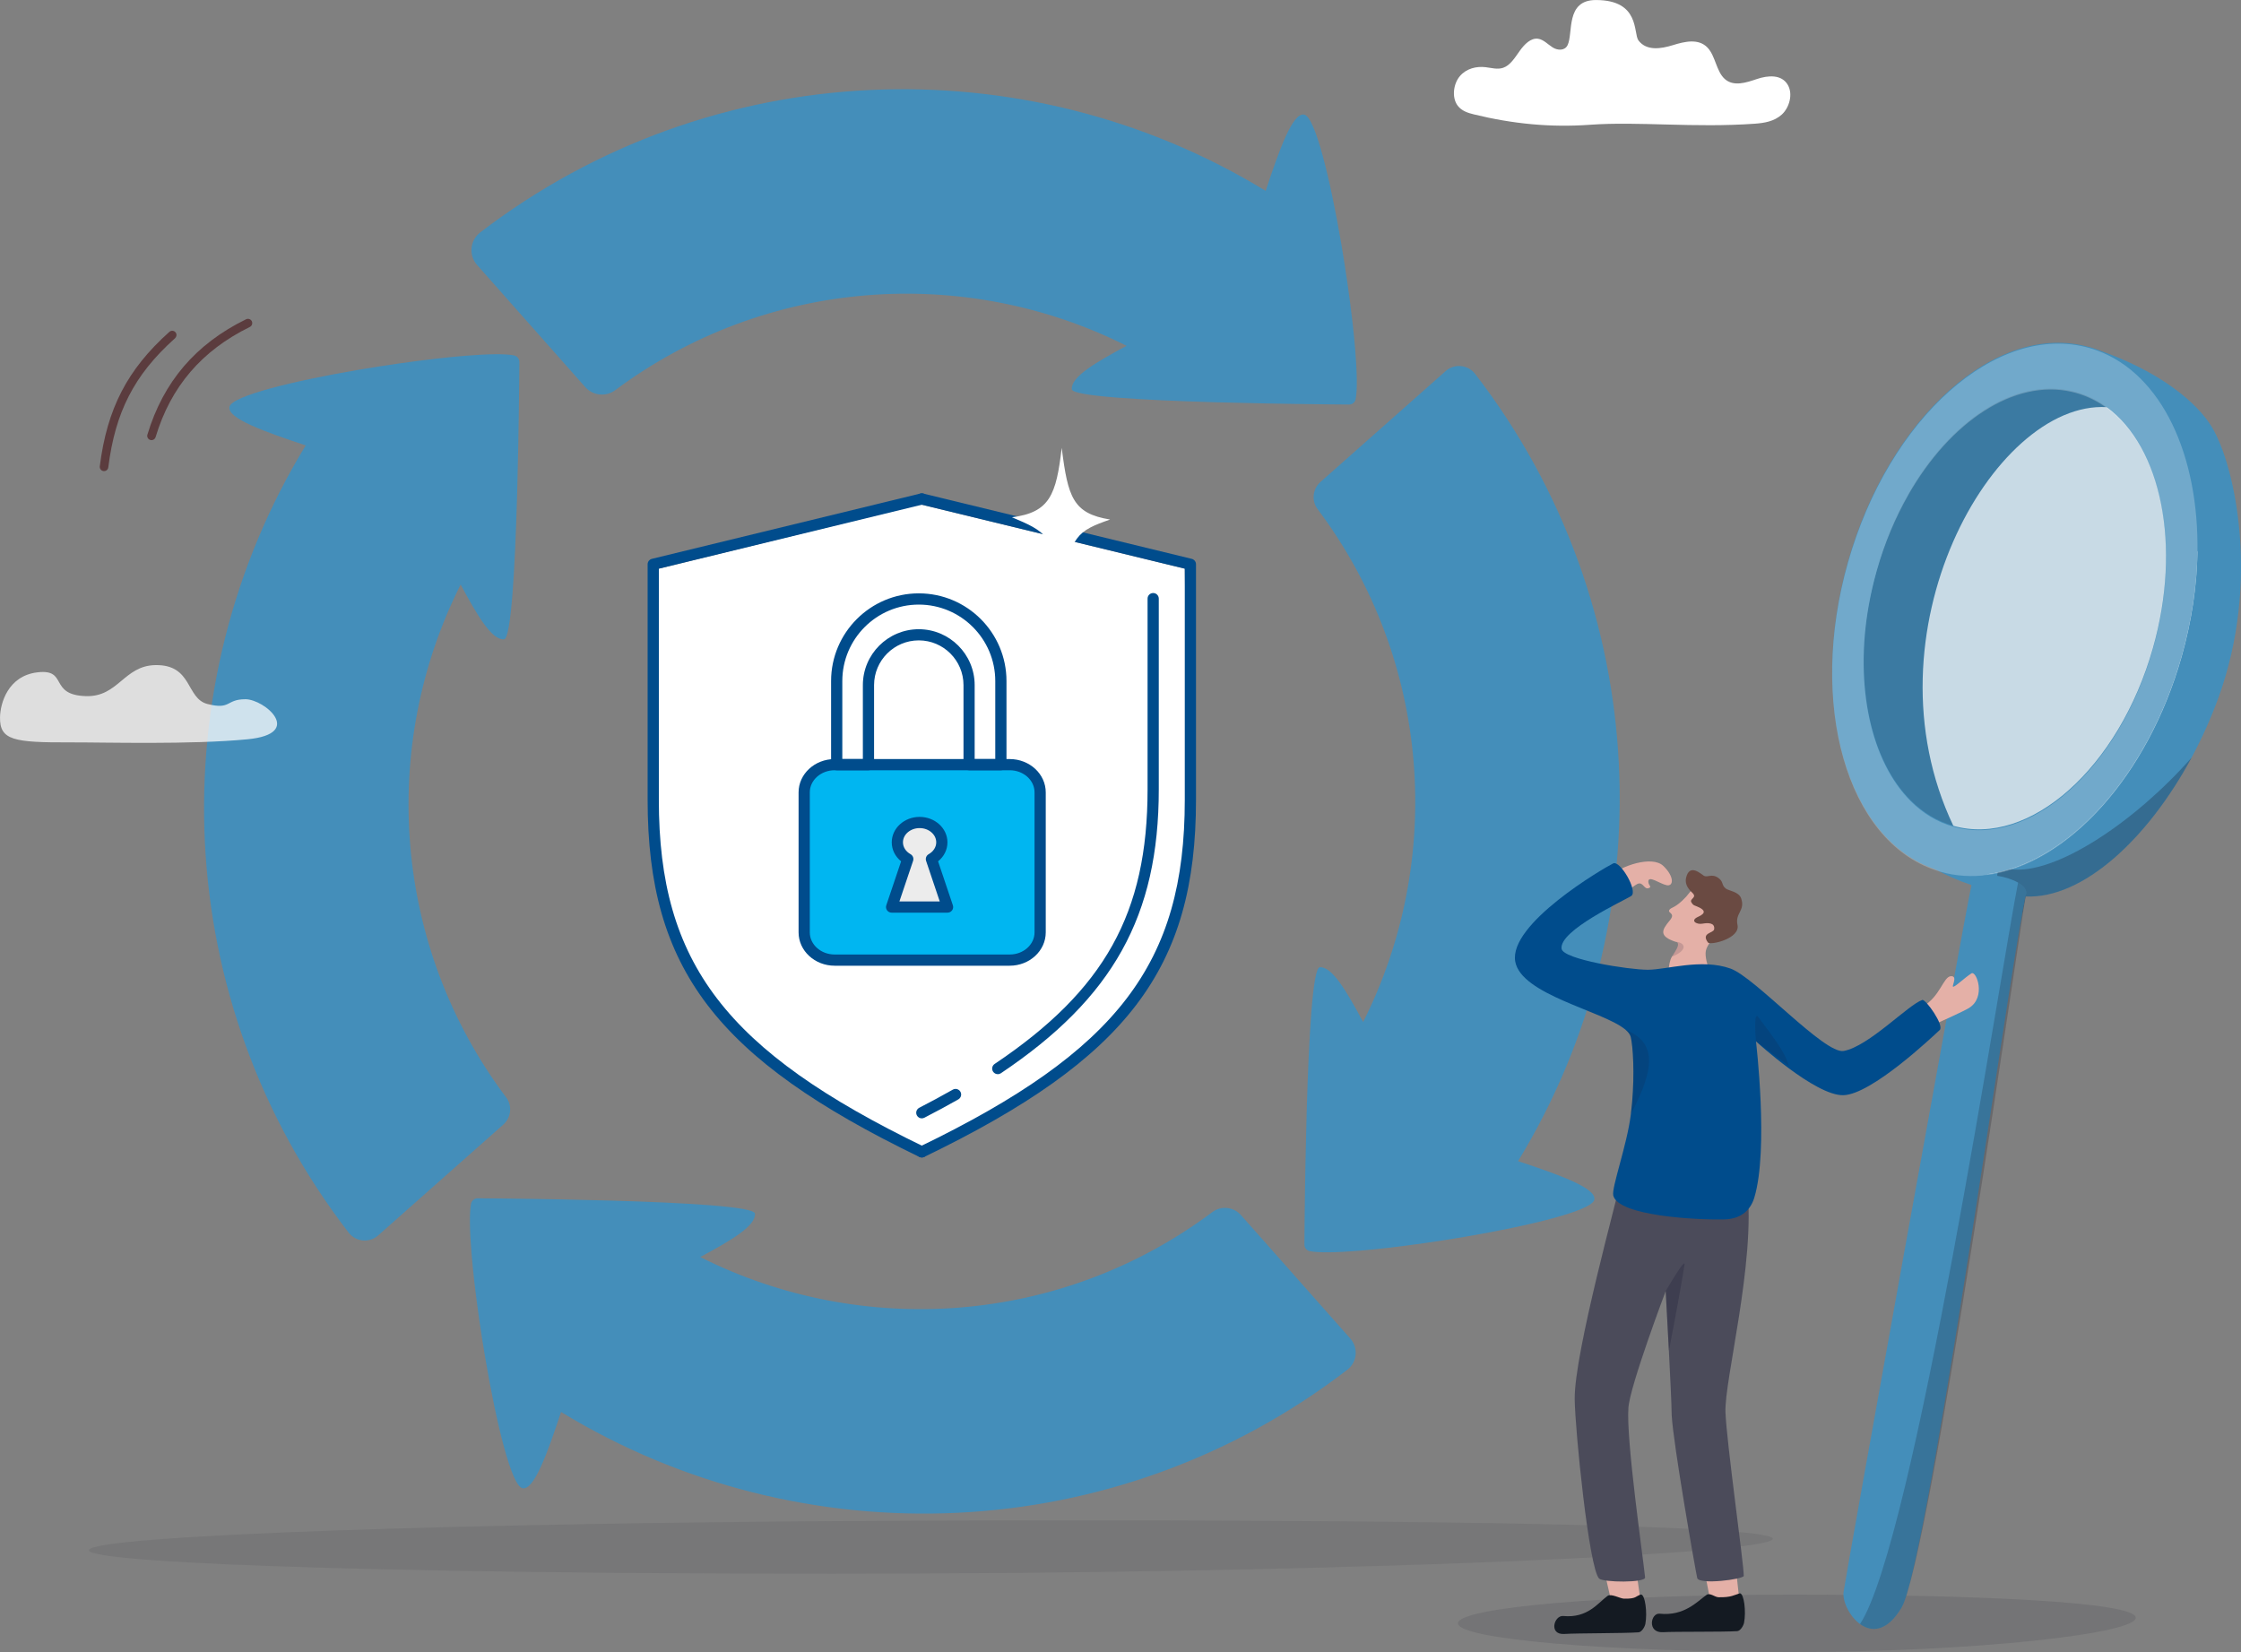
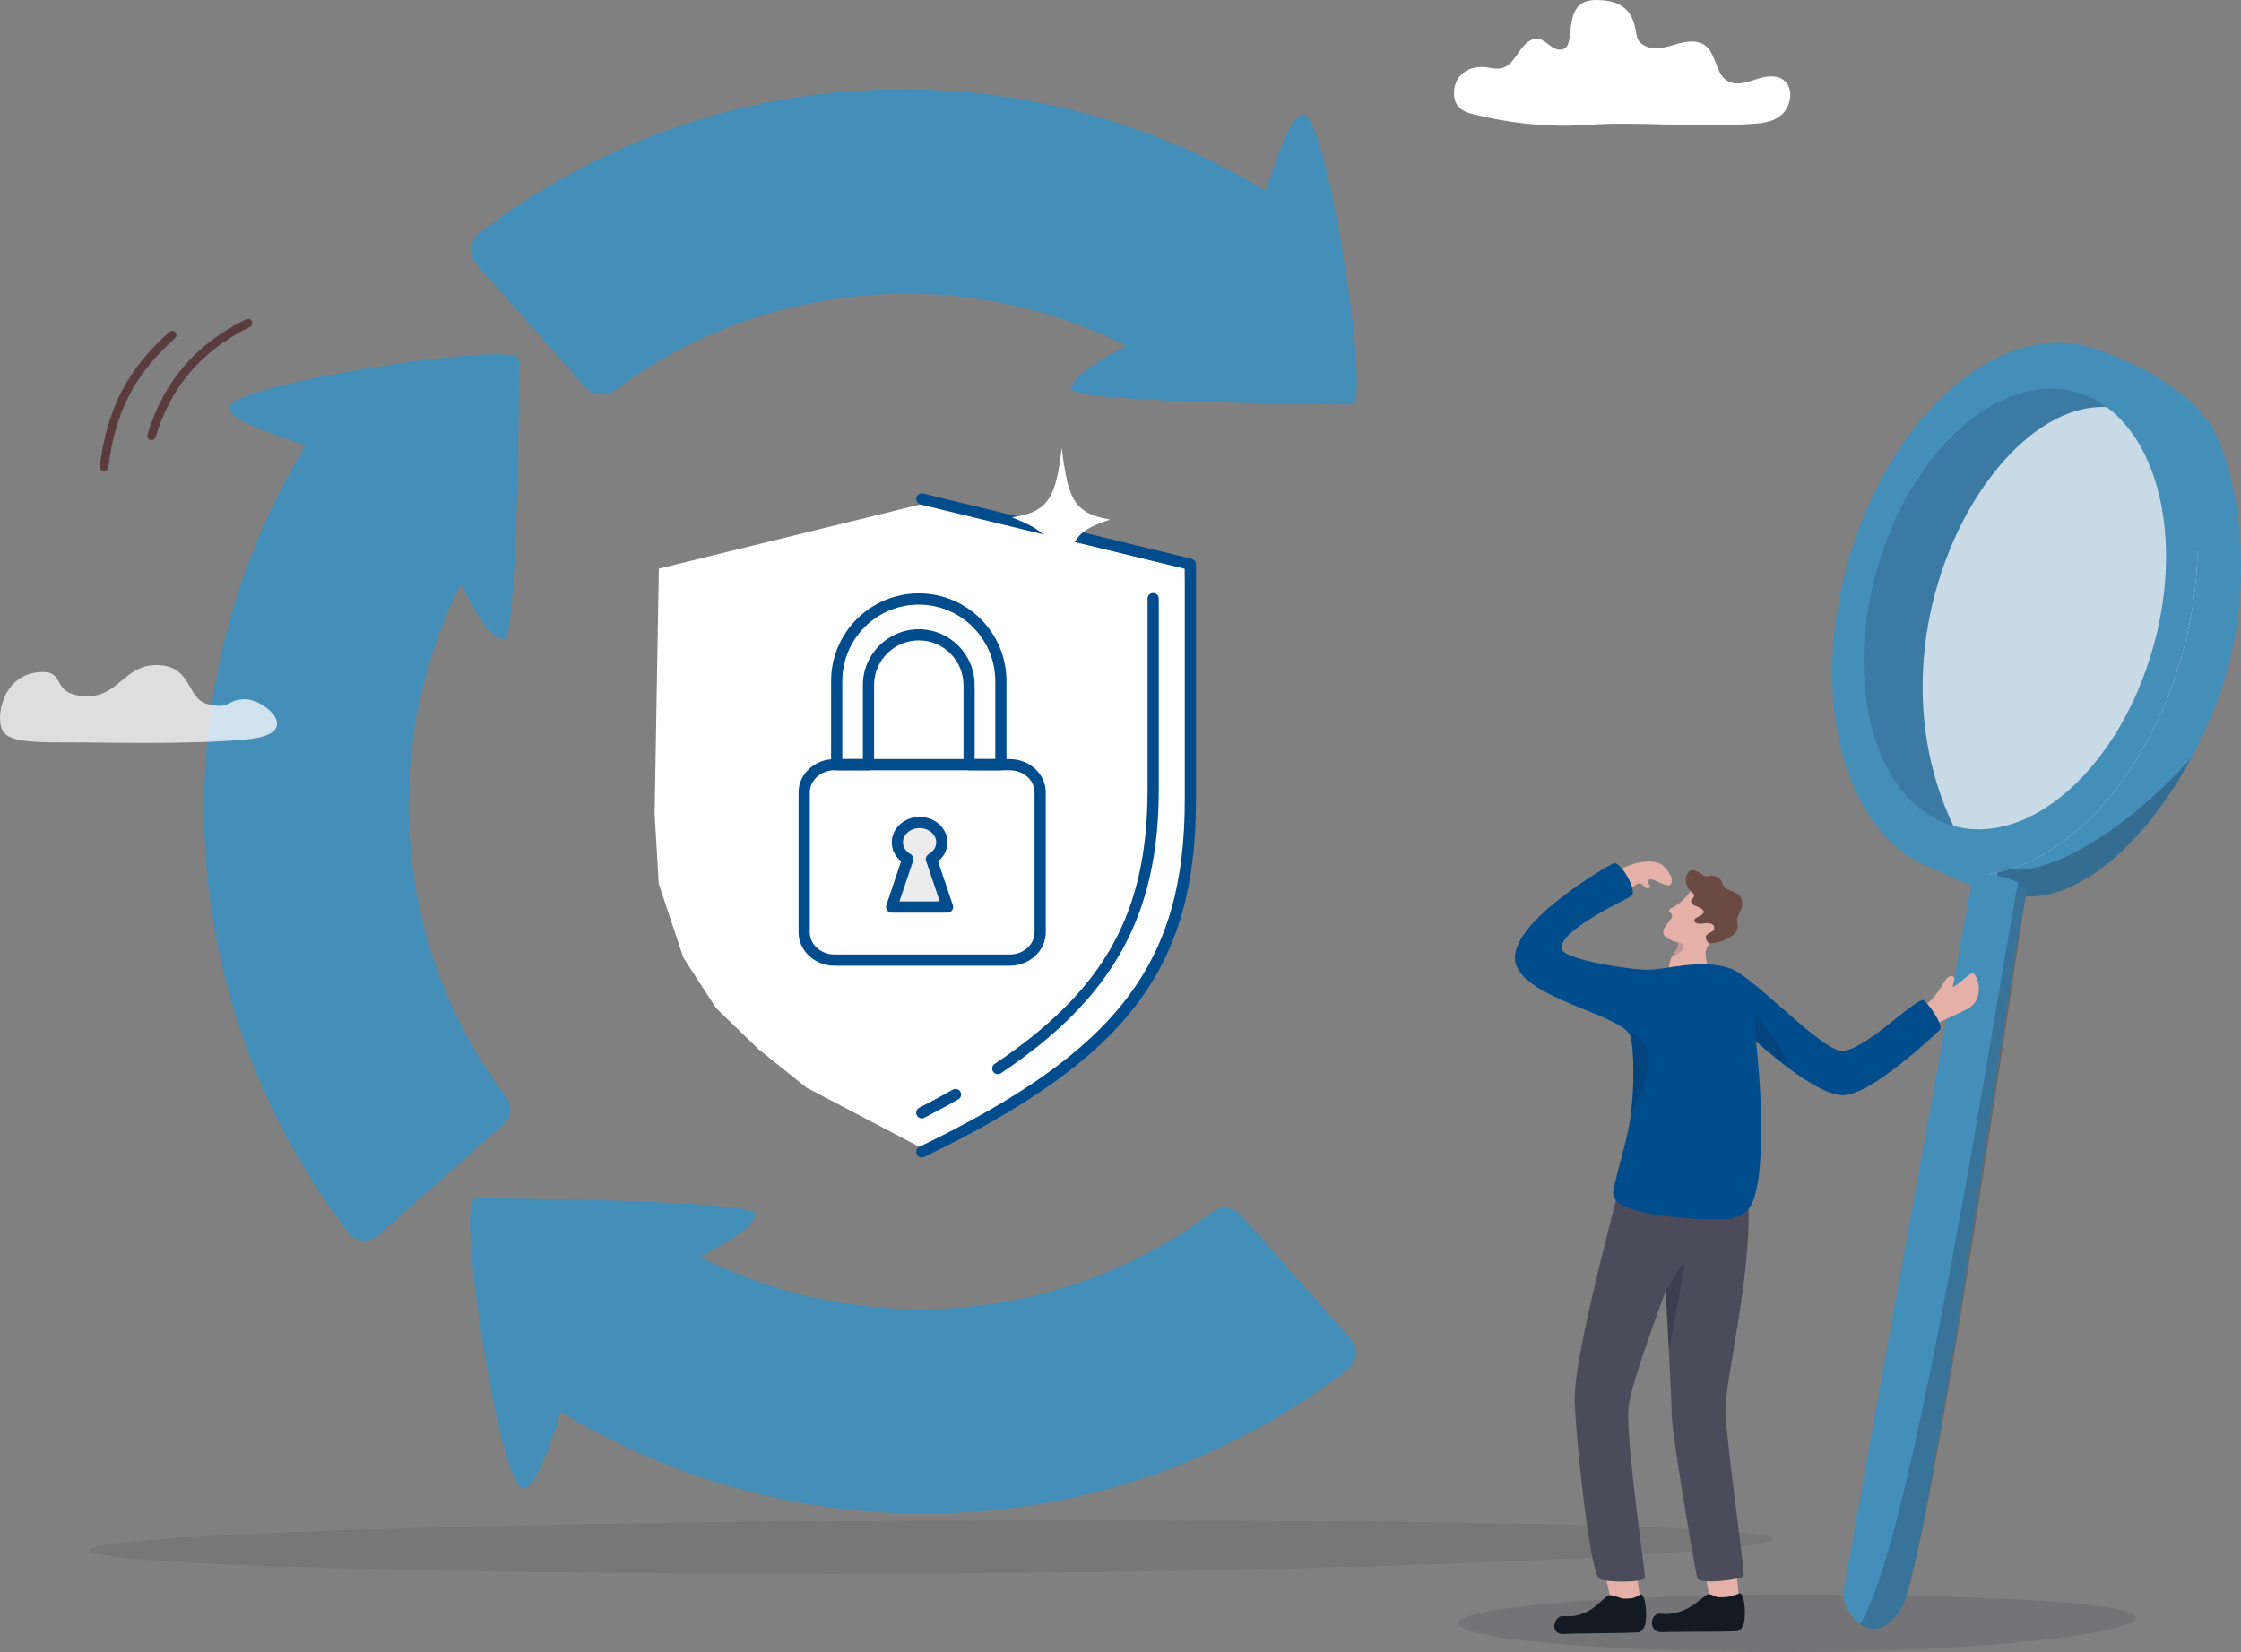
<svg xmlns="http://www.w3.org/2000/svg" id="Layer_2" data-name="Layer 2" viewBox="0 0 815.46 601.16">
  <rect x="0" y="0" width="815.46" height="601.16" fill="#808080" stroke="none" />
  <defs>
    <style>
      .cls-1 {
        fill: #00b6f1;
      }

      .cls-2 {
        fill: #141a22;
      }

      .cls-3 {
        fill: #6a4a42;
      }

      .cls-4, .cls-5, .cls-6 {
        fill: #0d0d1d;
      }

      .cls-4, .cls-7 {
        opacity: .15;
      }

      .cls-5 {
        opacity: .26;
      }

      .cls-6 {
        opacity: .2;
      }

      .cls-8 {
        opacity: .24;
      }

      .cls-8, .cls-9, .cls-10, .cls-11 {
        fill: #fff;
      }

      .cls-9 {
        opacity: .74;
      }

      .cls-10 {
        opacity: .72;
      }

      .cls-12 {
        fill: #5b3c3e;
      }

      .cls-13 {
        fill: #4b4b5a;
      }

      .cls-14 {
        opacity: .11;
      }

      .cls-14, .cls-7 {
        fill: #32323e;
      }

      .cls-15 {
        fill: #e4b0a7;
      }

      .cls-16 {
        fill: #004c8c;
      }

      .cls-17 {
        fill: #448eba;
      }

      .cls-18 {
        opacity: .28;
      }

      .cls-18, .cls-19 {
        fill: #1f1f37;
      }

      .cls-19 {
        opacity: .16;
      }

      .cls-20 {
        fill: #ececec;
      }
    </style>
  </defs>
  <g id="Layer_1-2" data-name="Layer 1">
    <g>
      <polygon class="cls-11" points="239.74 206.93 334.95 183.55 431.13 206.93 432.5 309.11 425.53 340 413.57 362.42 395.63 382.35 380.19 394.3 362.75 405.26 334.55 417.32 293.5 395.8 276.06 381.85 260.62 366.9 248.66 348.47 239.69 321.56 238.2 296.15 239.74 206.93" />
      <g>
-         <path class="cls-16" d="M335.43,421.2c-.3,0-.6-.07-.89-.2-73.93-35.76-98.88-68.54-98.88-129.92v-85.74c0-.94.65-1.76,1.56-1.98l97.73-23.77c1.11-.27,2.2.41,2.46,1.5.27,1.1-.4,2.2-1.5,2.46l-96.17,23.39v84.14c0,59.47,24.37,91.32,96.58,126.25,1.01.49,1.44,1.71.95,2.72-.35.73-1.08,1.15-1.84,1.15Z" />
        <path class="cls-16" d="M335.43,421.2c-.76,0-1.49-.42-1.84-1.15-.49-1.01-.06-2.24.95-2.72,72.21-34.92,96.58-66.78,96.58-126.25v-84.14l-96.17-23.39c-1.1-.27-1.76-1.37-1.5-2.46.26-1.09,1.35-1.77,2.46-1.5l97.73,23.77c.91.22,1.56,1.04,1.56,1.98v85.74c0,61.38-24.95,94.16-98.88,129.92-.29.14-.59.2-.89.2Z" />
        <path class="cls-16" d="M335.43,406.97c-.74,0-1.45-.4-1.81-1.11-.52-1-.12-2.23.88-2.75,4.29-2.21,8.39-4.42,12.2-6.59.97-.56,2.22-.22,2.78.76.56.98.21,2.22-.76,2.78-3.86,2.19-8.01,4.44-12.35,6.67-.3.15-.62.23-.93.23Z" />
        <path class="cls-16" d="M363.07,390.89c-.65,0-1.3-.32-1.69-.9-.63-.94-.38-2.2.56-2.83,40.04-26.88,55.64-54.89,55.64-99.91v-69.41c0-1.13.91-2.04,2.04-2.04s2.04.91,2.04,2.04v69.41c0,45.98-16.64,75.91-57.45,103.3-.35.24-.74.35-1.14.35Z" />
        <g>
          <g>
            <g>
-               <path class="cls-1" d="M367.42,278.26h-63.71c-6.13,0-11.08,4.51-11.08,10.08v50.96c0,5.57,4.95,10.08,11.08,10.08h63.71c6.11,0,11.07-4.52,11.07-10.08v-50.96c0-5.57-4.96-10.08-11.07-10.08Z" />
              <path class="cls-16" d="M367.42,351.42h-63.71c-7.23,0-13.12-5.44-13.12-12.12v-50.96c0-6.68,5.88-12.12,13.12-12.12h63.71c7.23,0,13.11,5.44,13.11,12.12v50.96c0,6.68-5.88,12.12-13.11,12.12ZM303.71,280.29c-4.98,0-9.04,3.61-9.04,8.04v50.96c0,4.44,4.06,8.05,9.04,8.05h63.71c4.98,0,9.03-3.61,9.03-8.05v-50.96c0-4.43-4.05-8.04-9.03-8.04h-63.71Z" />
            </g>
            <g>
              <path class="cls-20" d="M344.79,330.07l-5.87-17.45c2.27-1.28,3.8-3.52,3.8-6.09,0-4-3.62-7.22-8.09-7.22s-8.1,3.23-8.1,7.22c0,2.57,1.52,4.81,3.8,6.09l-5.88,17.46h20.35Z" />
              <path class="cls-16" d="M344.79,332.11h-20.35c-.66,0-1.27-.32-1.66-.85-.38-.53-.49-1.22-.27-1.84l5.39-15.99c-2.16-1.74-3.41-4.23-3.41-6.91,0-5.1,4.55-9.26,10.14-9.26s10.13,4.16,10.13,9.26c0,2.68-1.25,5.17-3.41,6.91l5.38,15.99c.21.62.11,1.31-.27,1.84-.38.53-1,.85-1.66.85ZM327.28,328.03h14.68l-4.97-14.76c-.31-.93.08-1.95.93-2.43,1.72-.97,2.76-2.58,2.76-4.32,0-2.86-2.71-5.18-6.05-5.18s-6.06,2.32-6.06,5.18c0,1.73,1.03,3.34,2.76,4.31.85.48,1.25,1.5.93,2.43l-4.98,14.77Z" />
            </g>
          </g>
          <path class="cls-16" d="M364.2,280.29h-11.56c-1.13,0-2.04-.91-2.04-2.04v-28.95c0-8.97-7.3-16.27-16.27-16.27s-16.27,7.3-16.27,16.27v28.95c0,1.13-.91,2.04-2.04,2.04h-11.56c-1.13,0-2.04-.91-2.04-2.04v-30.42c0-17.59,14.31-31.91,31.91-31.91s31.91,14.31,31.91,31.91v30.42c0,1.13-.91,2.04-2.04,2.04ZM354.68,276.22h7.48v-28.38c0-15.35-12.48-27.83-27.83-27.83s-27.83,12.48-27.83,27.83v28.38h7.48v-26.91c0-11.22,9.13-20.34,20.34-20.34s20.34,9.13,20.34,20.34v26.91Z" />
        </g>
      </g>
    </g>
    <path class="cls-14" d="M645.07,559.96c.02,5.31-144.51,12.01-311.07,12.64-166.56.62-301.6-3.17-301.62-8.48-.02-5.31,134.99-10.12,301.55-10.74,166.56-.62,311.12,1.28,311.14,6.59Z" />
    <g>
      <path class="cls-17" d="M493.29,145.27c.65-3.16.53-9.64-.14-17.9h0c-.27-3.27-.62-6.82-1.05-10.54-1-8.73-2.39-18.44-4-27.92h0c-4.07-23.9-9.52-46.24-13.47-47.19-4.25-1.02-9.17,12.98-14.08,27.73,0,0,0,0,0,0,0,0,0,0,0,0-87.51-53.4-201.52-49.49-285.81,15.13-3.74,2.87-4.27,8.31-1.14,11.84l39.35,44.43c2.79,3.15,7.54,3.65,10.92,1.13,54.96-40.97,127.3-45.72,186.06-16.14,0,0,0,0,0,0-11.27,6.07-20.24,11.3-19.92,15.79.18,2.58,26.01,3.97,51.68,4.73.56.02,1.11.03,1.67.05,6.01.17,11.99.3,17.6.41,3.53.07,6.92.12,10.07.17,9.45.14,16.82.2,19.89.22,1.16,0,2.16-.8,2.39-1.93Z" />
      <path class="cls-17" d="M184.18,399.34c-41.35-55.03-46.24-127.66-16.56-186.62,0,0,0,0,0,0,6.07,11.27,11.3,20.24,15.79,19.92,2.58-.18,3.97-26.01,4.73-51.68.02-.56.03-1.11.05-1.67.17-6.03.31-12.01.41-17.63.07-3.52.12-6.9.17-10.04.14-9.45.2-16.82.22-19.89,0-1.16-.8-2.16-1.93-2.39-3.16-.65-9.64-.53-17.9.14h0c-3.27.27-6.82.62-10.54,1.05-8.73,1-18.44,2.39-27.92,4h0c-23.89,4.07-46.24,9.53-47.19,13.47-1.02,4.25,12.98,9.17,27.73,14.08,0,0,0,0,0,0,0,0,0,0,0,0-53.54,87.73-49.47,202.1,15.62,286.46,2.61,3.38,7.53,3.87,10.73,1.04l45.56-40.35c2.86-2.53,3.33-6.85,1.03-9.9Z" />
      <path class="cls-17" d="M491.39,487.14l-39.83-44.97c-2.67-3.01-7.21-3.5-10.43-1.08-55,41.15-127.47,45.97-186.33,16.34,0,0,0,0,0,0,11.27-6.07,20.24-11.3,19.92-15.79-.18-2.58-26.01-3.97-51.68-4.73-.51-.01-1.02-.03-1.54-.04-6.06-.17-12.08-.31-17.73-.42-3.53-.07-6.92-.12-10.07-.17-9.45-.14-16.82-.2-19.89-.22-1.16,0-2.16.8-2.39,1.93-.65,3.16-.53,9.64.14,17.9h0c.28,3.39.65,7.08,1.09,10.95.99,8.62,2.37,18.18,3.96,27.51h0c4.07,23.9,9.52,46.24,13.47,47.19,4.25,1.02,9.17-12.98,14.08-27.73,0,0,0,0,0,0,0,0,0,0,0,0,87.61,53.47,201.8,49.48,286.12-15.37,3.57-2.75,4.08-7.94,1.09-11.31Z" />
-       <path class="cls-17" d="M580.13,436.61c1.02-4.25-12.98-9.17-27.73-14.08,0,0,0,0,0,0,0,0,0,0,0,0,53.54-87.73,49.47-202.1-15.62-286.46-2.61-3.38-7.53-3.87-10.73-1.04l-45.56,40.35c-2.86,2.53-3.33,6.85-1.03,9.9,41.35,55.03,46.24,127.66,16.56,186.62,0,0,0,0,0,0-6.07-11.27-11.3-20.24-15.79-19.92-2.58.18-3.97,26.01-4.73,51.68-.01.51-.03,1.02-.04,1.54-.17,6-.31,11.96-.41,17.55-.07,3.6-.13,7.04-.18,10.25-.14,9.45-.2,16.82-.22,19.89,0,1.16.8,2.16,1.93,2.39,3.16.65,9.64.53,17.9-.14h0c3.29-.27,6.86-.63,10.62-1.06,8.71-1,18.39-2.39,27.84-4h0c23.89-4.07,46.24-9.53,47.19-13.47Z" />
    </g>
    <path class="cls-11" d="M403.95,189.06c-13.5-2.21-15.35-8.05-17.61-26.09-1.99,17.06-4.32,23.51-18.11,25.26,11.93,5.04,16.12,6.87,17.98,26.64,3.24-19.96,5.9-21.69,17.73-25.81Z" />
    <path class="cls-9" d="M89.25,254.44c7.08,0,21.64,12.56.84,14.58s-51.95,1.09-64.56,1.13c-20.58.07-25.68-.77-25.52-9.18.09-4.87,2.78-15.04,13.63-16.31,11.28-1.33,3.92,8.28,17.69,8.66,11.73.32,13.76-11.1,25.22-11.29,13.56-.23,11.07,12.14,18.93,14.15,8.63,2.21,6.69-1.73,13.77-1.73Z" />
    <path class="cls-11" d="M578.6,45.4c-14.39,1.04-28.14-.32-42.26-3.77-2.17-.53-4.46-1.24-5.93-3.2-2.22-2.97-1.55-7.98.84-10.76,2.4-2.78,6.01-3.61,9.34-3.22,2.13.25,4.32.93,6.38.22,2.57-.88,4.28-3.68,6-6.11,1.73-2.43,4.06-4.84,6.72-4.46,1.99.29,3.56,2.07,5.34,3.18s4.35,1.23,5.37-.82c2.18-4.4-.88-16.45,10.33-16.45,16.18,0,13.54,12.14,15.48,14.71,2.95,3.9,8.21,3.04,12.49,1.72,4.28-1.32,9.37-2.57,12.67.92,2.86,3.03,3.16,8.58,6.2,11.34,3.24,2.94,7.84,1.37,11.76.05,3.92-1.32,8.98-1.81,11.26,2.21,1.91,3.37.49,8.26-2.23,10.73-2.72,2.47-6.3,3.07-9.71,3.32-22.16,1.59-42.29-.88-60.06.39Z" />
    <g>
      <path class="cls-12" d="M91.77,117.79c-.07.5-.37.95-.86,1.19-17.53,8.6-28.75,21.71-34.29,40.08-.25.82-1.12,1.29-1.94,1.04-.82-.25-1.29-1.12-1.04-1.94,5.81-19.25,17.55-32.98,35.9-41.98.77-.38,1.71-.06,2.09.71.14.29.19.6.15.9Z" />
      <path class="cls-12" d="M64.2,122.13c-.05.35-.22.69-.5.95-7.64,6.84-13,13.55-16.87,21.12-3.76,7.36-6.12,15.58-7.43,25.87,0,0,0,.01,0,.02-.12.85-.89,1.44-1.74,1.33-.85-.11-1.46-.89-1.35-1.74,2.67-21.03,10.01-35.21,25.32-48.92.64-.57,1.63-.52,2.2.12.32.36.44.82.38,1.25Z" />
    </g>
    <g>
      <path class="cls-7" d="M777.16,588.7c0,5.77-58.19,12.46-125.23,12.46-67.05,0-121.4-4.68-121.4-10.44s54.35-10.44,121.4-10.44c67.05,0,125.23,2.65,125.23,8.42Z" />
      <g>
        <path class="cls-17" d="M689.66,305.39s4.71,5.53,14.65,10.99c3.65,2,8,4,13.08,5.69,3.78,1.27,7.96,2.38,12.55,3.2,1.55.28,3.14.53,4.78.75.78.1,1.56.17,2.35.2,20.87.95,44.49-20.99,60.4-50.53,3.76-6.98,7.09-14.38,9.85-22.01,15.18-41.93,5.99-83.91-2.26-97.95-5.43-9.23-19.3-20.74-41.7-28.4-1.03-.35-2.07-.7-3.14-1.03l-4.59,11.65-1.72,4.36-3.59,9.12-48.33,122.68-6.74,17.1-2.37,6.01-3.21,8.16Z" />
        <ellipse class="cls-17" cx="733.12" cy="223.24" rx="88.15" ry="52.82" transform="translate(319.71 868.52) rotate(-74.29)" />
        <ellipse class="cls-4" cx="733.04" cy="224.72" rx="88.15" ry="52.82" transform="translate(340.02 883.04) rotate(-76.21)" />
        <path class="cls-10" d="M710.76,300.5c3.75,7.9,7.99,13.66,12.55,17.59,28.8-3.87,58.11-35.43,70.55-79.24,3.7-13.03,5.56-25.91,5.76-38.07h0c-13.41-32.15-26.45-51.47-26.45-51.47-2.16-.64-4.36-1.02-6.57-1.15-41.41-2.39-89.08,82.38-55.83,152.33Z" />
        <path class="cls-5" d="M729.94,325.27c1.55,2.13,3.6,4.48,5.99,6.88.53-2.78.92-4.8,1.15-5.93,20.87.95,44.49-20.99,60.4-50.53-20.45,23.23-49.63,42.94-66.06,40.59h0c-2.54-.37-3.95.1-4.45,1.17-.17.35-.24.77-.21,1.25.09,1.63,1.25,3.93,3.18,6.57Z" />
        <path class="cls-17" d="M704.31,316.37c.59.2,1.19.38,1.79.55,5.62,1.6,11.4,1.94,17.21,1.16,1.22-.16,2.44-.38,3.65-.64,1.48-.32,2.97-.71,4.45-1.17,26.05-8.09,51.17-37.74,62.44-77.43,3.69-13.02,5.56-25.91,5.76-38.07h0c.58-35.44-12.95-64.74-36.26-73.44-1.03-.39-2.07-.73-3.14-1.03-33.52-9.51-72.81,25.44-87.75,78.08-14.68,51.69-.42,101.21,31.85,111.99ZM694.38,179.84c15.24-26.73,38.59-42.36,59.53-37.53.55.12,1.1.26,1.65.42,4.01,1.14,7.7,2.98,11.04,5.43,19.79,14.53,27.38,50.44,16.8,87.72-12.37,43.56-44.89,72.5-72.63,64.62-5.89-1.67-11.09-4.87-15.51-9.29-14.38-14.36-20.51-41.62-15.24-71.24.74-4.17,1.71-8.38,2.91-12.61,2.85-10.04,6.77-19.3,11.46-27.51Z" />
-         <path class="cls-8" d="M704.31,316.68c.59.2,1.19.38,1.79.55,5.62,1.6,11.4,1.94,17.21,1.16,1.22-.16,2.44-.38,3.65-.64,1.48-.32,2.97-.71,4.45-1.17,26.05-8.09,51.17-37.74,62.44-77.43,3.69-13.02,5.56-25.91,5.76-38.07h0c.58-35.44-12.95-64.74-36.26-73.44-1.03-.39-2.07-.73-3.14-1.03-33.52-9.51-72.81,25.44-87.75,78.08-14.68,51.69-.42,101.21,31.85,111.99ZM694.38,180.15c15.24-26.73,38.59-42.36,59.53-37.53.55.12,1.1.26,1.65.42,4.01,1.14,7.7,2.98,11.04,5.43,19.79,14.53,27.38,50.44,16.8,87.72-12.37,43.56-44.89,72.5-72.63,64.62-5.89-1.67-11.09-4.87-15.51-9.29-14.38-14.36-20.51-41.62-15.24-71.24.74-4.17,1.71-8.38,2.91-12.61,2.85-10.04,6.77-19.3,11.46-27.51Z" />
        <path class="cls-17" d="M676.84,590.98c4.12,2.99,9.77,2.94,15.06-5.92,9.3-15.58,37.36-218.11,44.01-252.91.53-2.78.92-4.8,1.15-5.93.09-.46.16-.77.2-.93.36-1.49-.9-2.94-2.92-4.11-2.03-1.18-4.84-2.08-7.59-2.48-4.4-.64-8.65.03-9.27,2.94-.02.1-.05.24-.1.43-2.64,11.95-45.18,248.05-46.53,257.15-.49,3.32,2.05,8.92,5.99,11.77Z" />
        <path class="cls-6" d="M676.84,590.98c4.12,2.99,9.77,2.94,15.06-5.92,10.35-17.33,44.08-254.36,45.36-259.77.36-1.49-.9-2.94-2.92-4.11-6.3,31.76-37.83,240.05-57.51,269.8Z" />
      </g>
      <path class="cls-15" d="M699.6,366.32c6.47-3.69,7.54-10.98,10.33-11.09,2.79-.11-.22,4.25.98,3.8,1.2-.45,3.79-3.07,6.44-4.81,1.81-1.19,5.54,8.73-.94,12.63-2.11,1.27-11.1,5.34-13.65,6.39-2.56,1.05-3.16-6.91-3.16-6.91Z" />
      <g>
        <g>
          <path class="cls-15" d="M586.39,583.4c-.7-3.85-3.03-13.29-3.03-13.29l11.64-1.39,2.1,14.76-7.41,5.05-3.31-5.13Z" />
          <path class="cls-2" d="M590.95,581.75c-1.42-.03-4.69-1.95-5.98-1.02-3.42,2.48-7.19,8.19-16.13,7.33-3.32-.32-5.42,6.89.38,6.53,5.02-.31,21.53-.21,27.02-.59,1.15-.08,2.26-1.96,2.48-3.08.76-4.01-.07-10.65-1.61-10.69-2.04.6-1.49,1.61-6.16,1.52Z" />
        </g>
        <g>
          <path class="cls-15" d="M622.29,582.57c-.57-3.87-2.59-13.38-2.59-13.38l11.68-1,1.61,14.82-7.58,4.8-3.13-5.24Z" />
          <path class="cls-2" d="M625.33,581.23c-1.42-.04-3.07-1.77-4.37-.84-3.44,2.45-8.09,7.75-17.03,6.83-3.32-.34-4.62,7.04,1.18,6.73,5.02-.27,21.53-.04,27.02-.38,1.15-.07,2.28-1.94,2.5-3.06.79-4,.02-10.65-1.52-10.71-2.04.58-3.12,1.55-7.79,1.43Z" />
        </g>
-         <path class="cls-15" d="M585.67,318.93c4.21-3.9,15.53-7.72,19.59-3.82,4.06,3.9,3.75,7.49,1.25,7.02-2.5-.47-6.79-3.82-6.71-1.25.04,1.4,1.56,1.87,0,2.34-1.56.47-1.95-2.5-3.98-1.56-2.03.94-6.32,5.31-6.32,5.31l-3.82-8.04Z" />
+         <path class="cls-15" d="M585.67,318.93c4.21-3.9,15.53-7.72,19.59-3.82,4.06,3.9,3.75,7.49,1.25,7.02-2.5-.47-6.79-3.82-6.71-1.25.04,1.4,1.56,1.87,0,2.34-1.56.47-1.95-2.5-3.98-1.56-2.03.94-6.32,5.31-6.32,5.31Z" />
        <g>
          <path class="cls-15" d="M608.64,347.7c-.09.15-.18.3-.27.44-1.57,2.54-1.36,9.01-1.36,9.01l-3.9-3.63,20.16,7.78c1.29-2.99-3.32-11.16-2.55-15.28.38-2.07,3.03-5.13,3.54-5.78,2.36-3.07,4.55-4.38,3.98-7.91-.91-5.55-10.74-10.83-12.09-9.23-.45.53-2.17,2.76-2.57,3.19-4.07,4.4-5.51,3.74-6.15,4.86-.7,1.23,2.49,1.04.13,3.85-2.88,3.42-4.05,5.69,2.23,7.74.17.05.35.11.53.17.89,1.05-.42,2.76-1.65,4.79Z" />
          <path class="cls-19" d="M608.37,348.14c6.03-2.41,4.88-5.12,1.44-5.44,0,0-.02.01-.05.04.17.05.35.11.53.17.89,1.05-.42,2.76-1.65,4.79-.09.15-.18.3-.27.44Z" />
          <path class="cls-3" d="M618.41,330.27c-1.82-.92-2.14-.55-2.95-1.92-.81-1.36,2.31-1.65.33-3.48-1.98-1.83-2.68-3.62-2.25-5.46,1.25-5.36,5.4-1.36,6.46-.74,1.37.81,2.83-.97,5.33.85,1.96,1.43.96,2.47,2.65,3.82,1.02.82,4.75,1.12,5.59,3.56,1.57,4.53-2.26,5.3-1.33,9.64,1.09,5.06-9.94,7.53-10.75,6.43-2.63-3.58,2.06-3.36,2.26-4.81.35-2.49-2.35-2.38-4.33-2.03-2.12.37-4.58-1.15-1.48-2.52,3.11-1.37,2.11-2.52.46-3.35Z" />
        </g>
        <path class="cls-13" d="M573,509.11c.15,11.54,5.22,61.65,8.88,65.31,1.45,1.45,16.94,1.61,16.74-.4-.74-7.43-6.95-50.1-6.07-61.75.62-8.2,13.57-42.45,13.57-42.45,0,0,.6,10.77,1.16,21.7.5,9.78.98,19.68.98,22.1,0,.3.02.78.05,1.44.52,10.33,8.79,57.24,9.28,59.18.64,2.56,16.94.48,16.94-.81,0-4.48-6.25-48.45-6.66-59.52-.43-11.75,10.96-54.38,7.92-81.62-2.52-22.52-45.16-6.05-45.16-6.05-1.92,8.97-17.84,66.23-17.62,82.89Z" />
        <path class="cls-16" d="M551.37,349.91c2.19,12.05,31.48,17.86,39.87,24.59.1.08.19.16.29.24,1.01.85,1.67,1.74,1.88,2.64.09.39.18.86.26,1.38.8,5.04,1.13,15.73-.21,26.58-.02.15-.04.3-.06.44-1.39,10.97-7.05,26.49-6.36,29.26,1.85,7.46,30.23,8.92,40.35,8.7,6.42-.14,9.7-3.66,10.99-7.97,5.28-17.6.59-56.83.59-56.83,0,0,21.57,19.85,31.79,19.6,10.31-.26,32.51-21.35,35.06-23.71,1.8-1.68-5.16-11.34-6.32-10.95-5.11,1.7-19.46,16.88-28.61,18.56-6.95,1.27-32.3-26.84-41.2-29.99-10.63-3.76-23.22.44-30.09.44-6.87,0-30.82-3.74-31.37-7.65-.93-6.71,22.84-17.56,25.34-19.19,2.61-1.71-4.06-13.11-6.56-11.86-3.74,1.87-38.13,22-35.63,35.74Z" />
        <path class="cls-19" d="M591.52,374.74c1.01.85,1.67,1.74,1.88,2.64.09.39.18.86.26,1.38.8,5.04,1.13,15.73-.21,26.58,9.65-17.98,8.47-26.44-1.93-30.6Z" />
        <path class="cls-19" d="M638.97,378.94c-.31-3.13-.78-11.39.94-8.74,1.89,2.92,9.59,11.82,11,17.64l-11.94-8.9Z" />
        <path class="cls-18" d="M606.12,469.81s.6,10.77,1.16,21.7c2.6-13.17,5.18-27.7,5.68-31.31.41-2.91-6.84,9.62-6.84,9.62Z" />
      </g>
    </g>
  </g>
</svg>